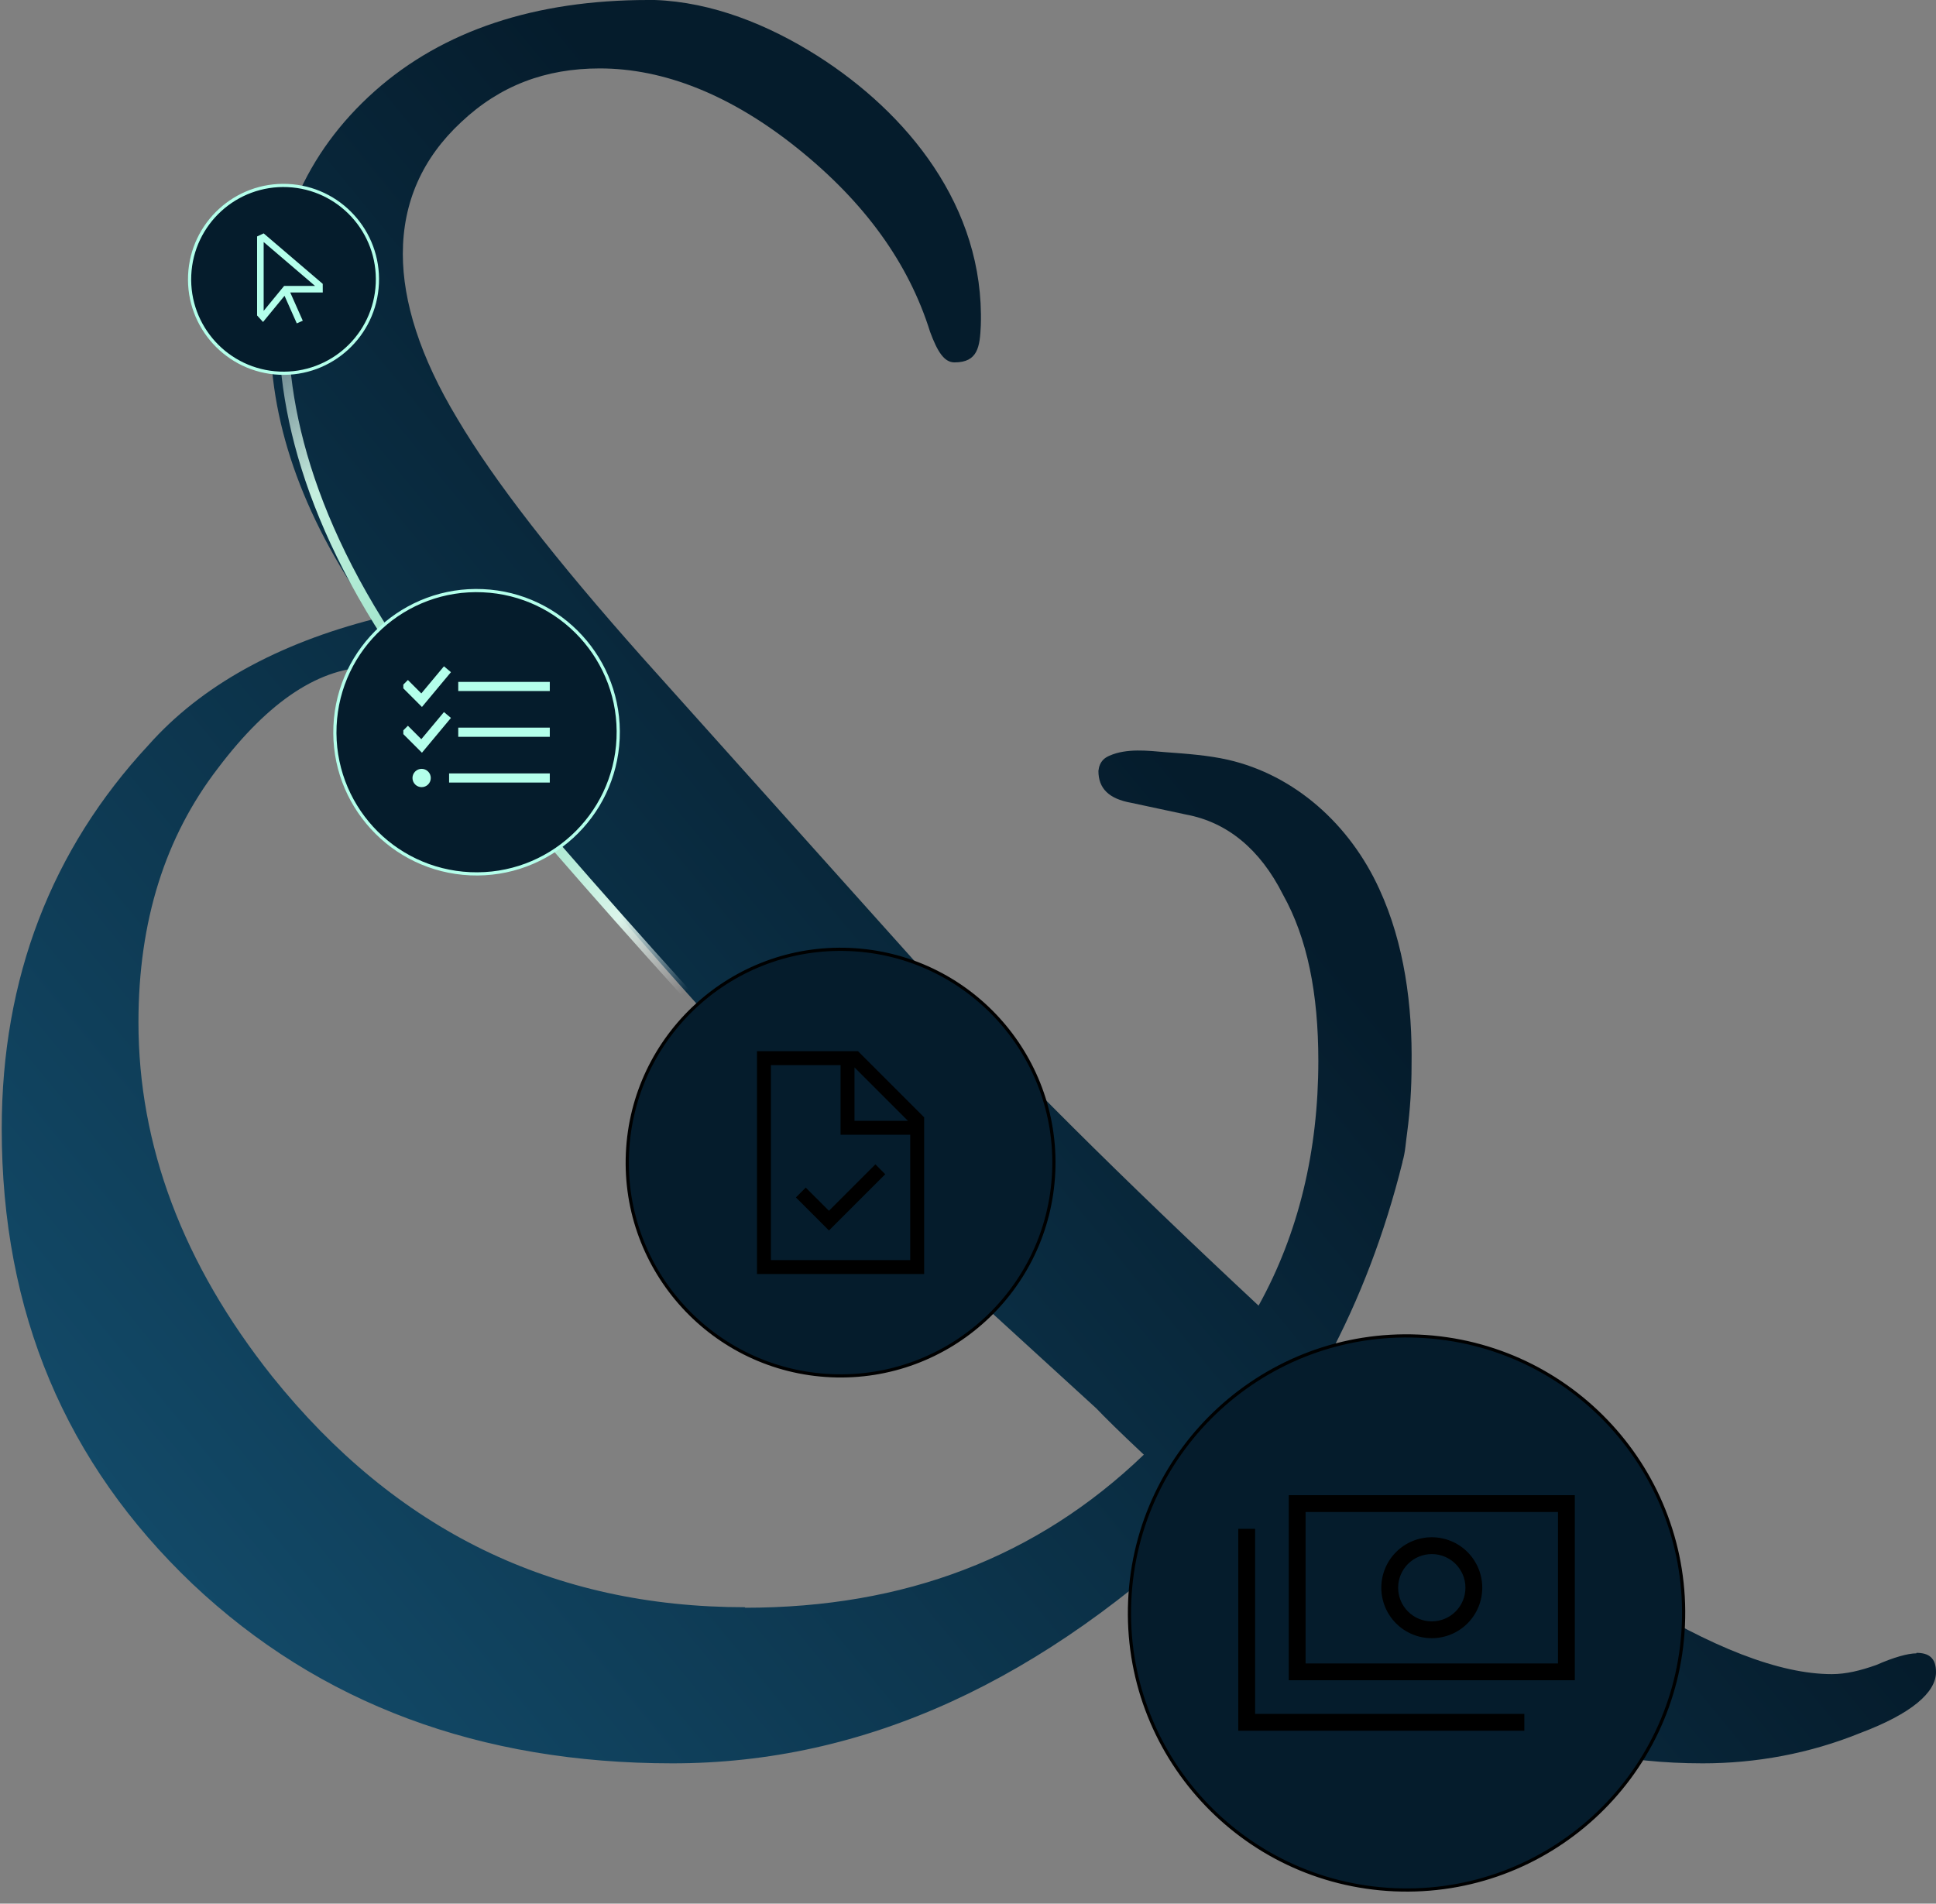
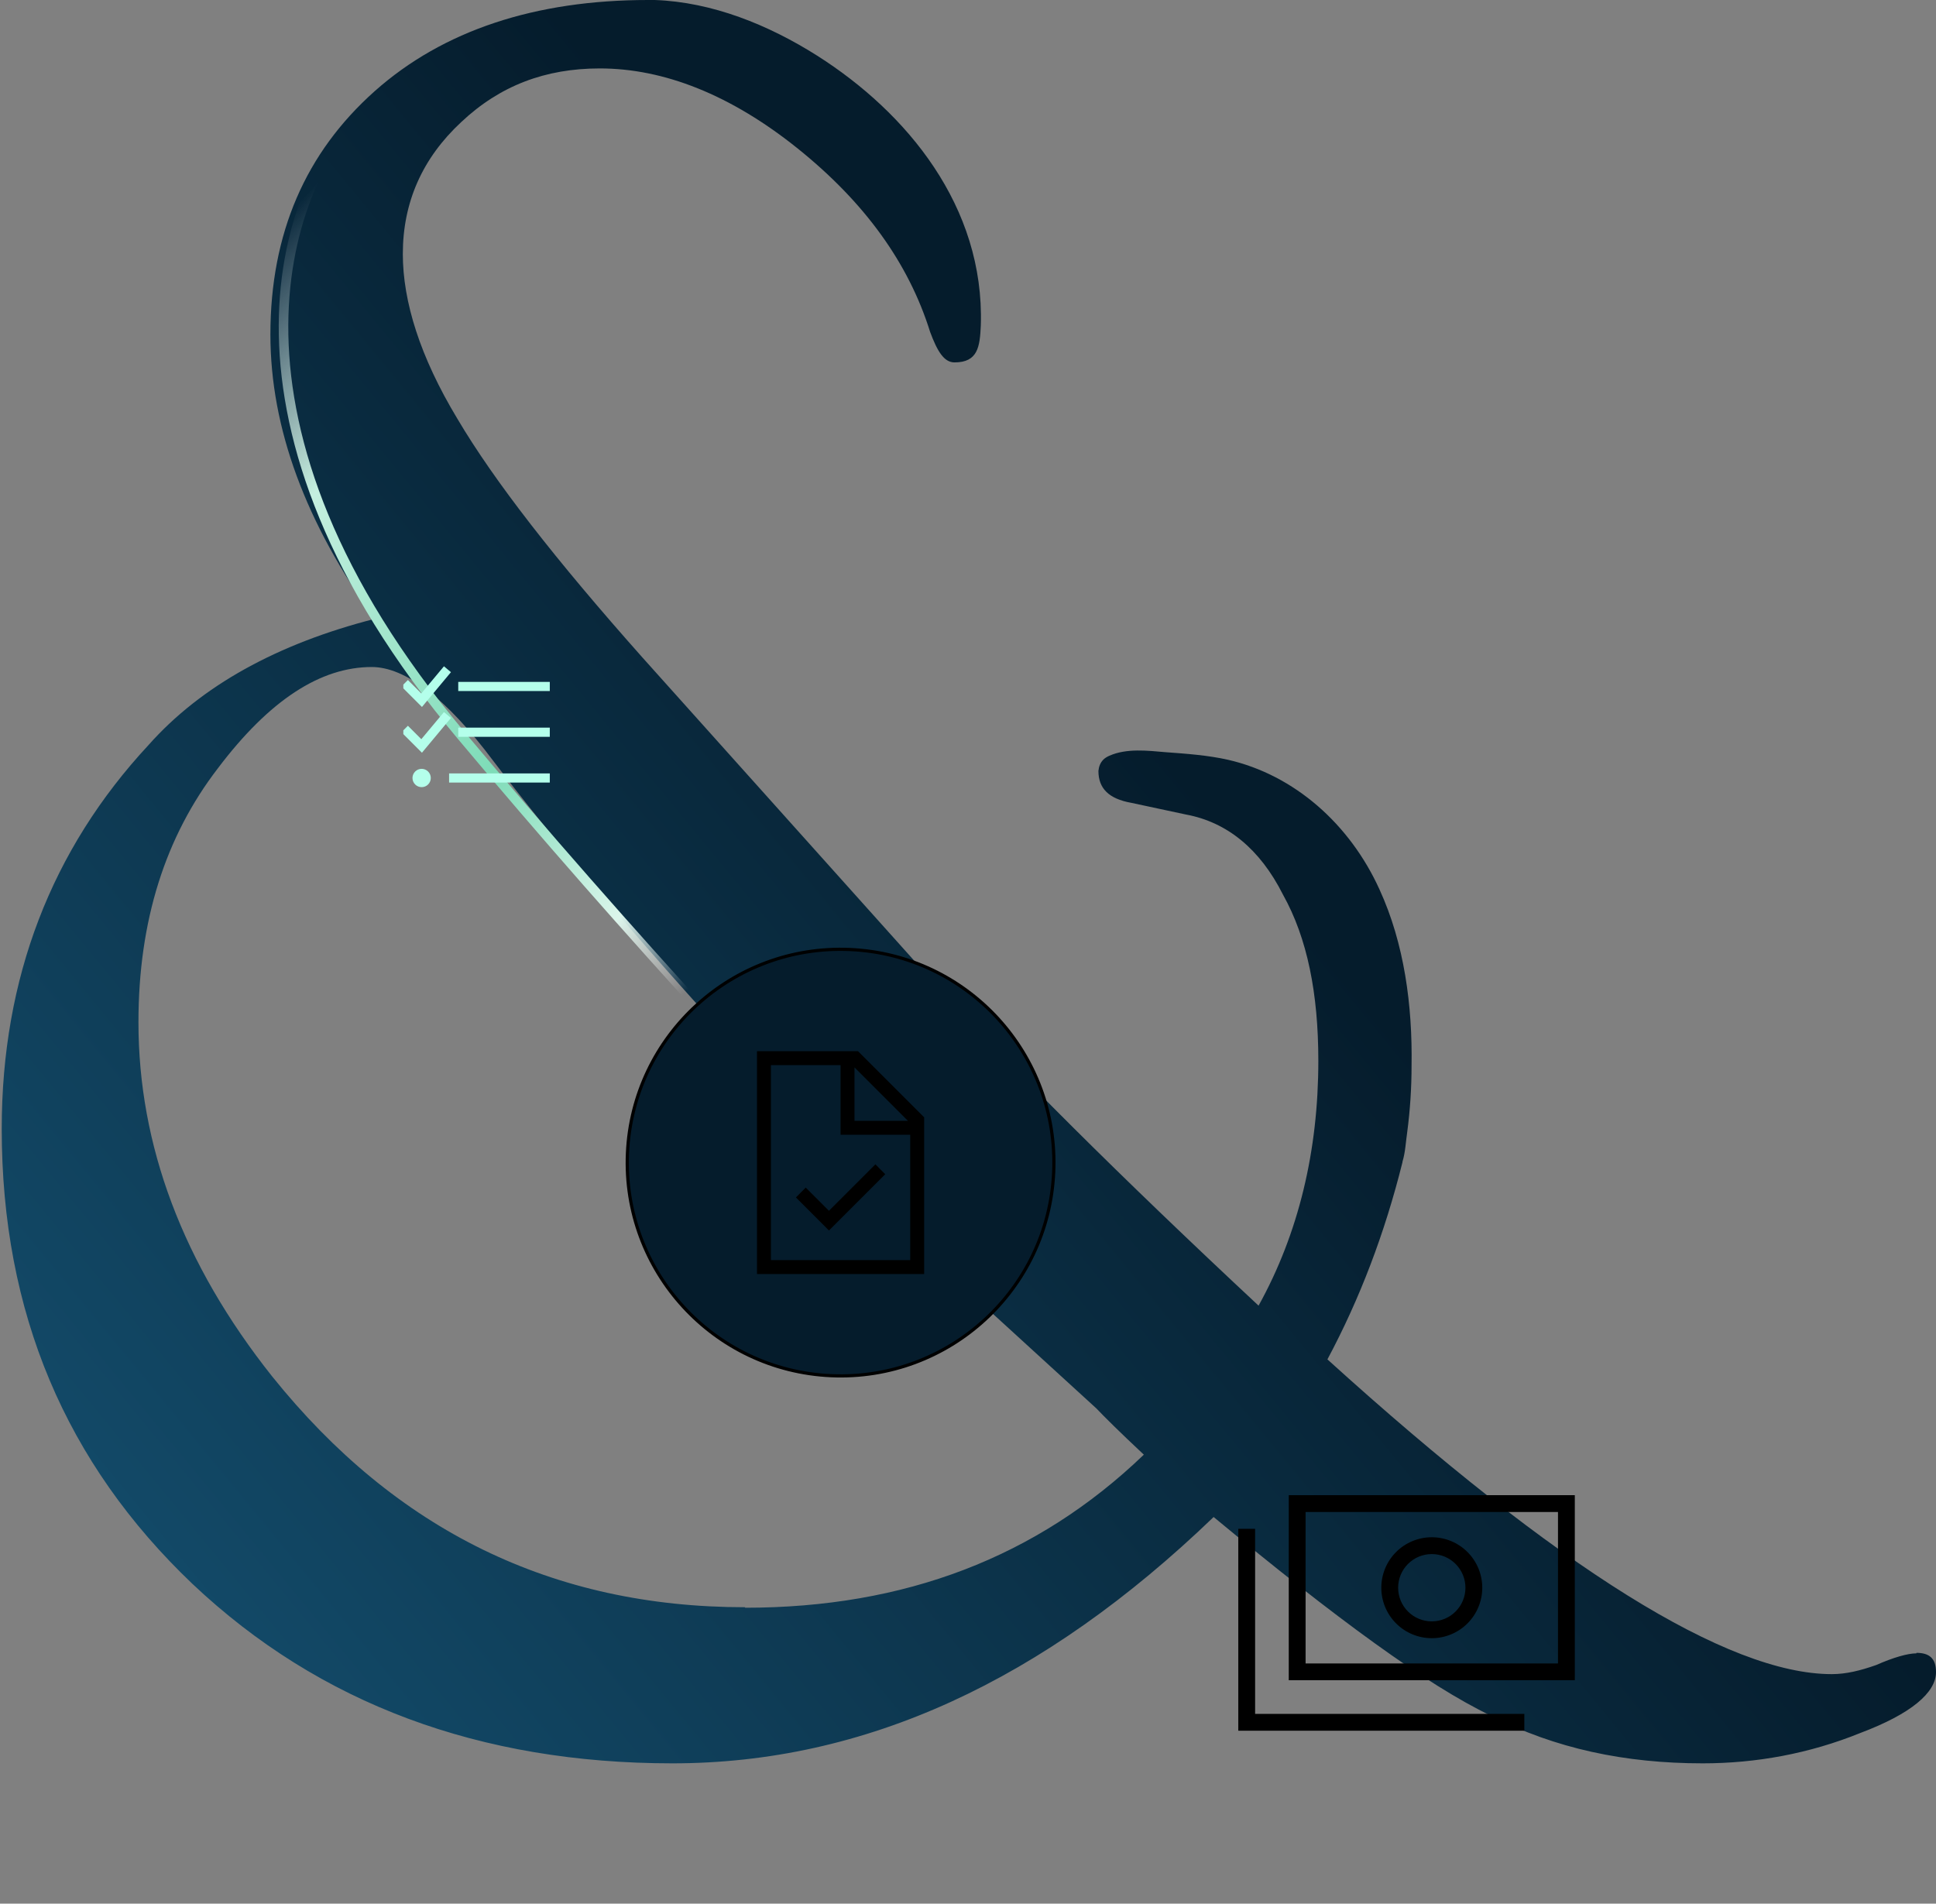
<svg xmlns="http://www.w3.org/2000/svg" width="603" height="593" viewBox="0 0 603 593" fill="none">
  <rect x="0" y="0" width="603" height="593" fill="#808080" stroke="none" />
  <path d="M596.896 515.032C594.216 515.032 589.748 516.295 584.388 518.663C579.474 520.4 575.007 521.505 570.54 521.505C538.228 521.505 485.367 488.665 413.447 423.457C423.572 404.51 431.315 384.143 436.824 362.038C436.824 362.038 436.824 362.038 436.824 361.88C437.718 359.038 437.867 355.565 438.314 352.565C439.207 345.776 439.654 338.829 439.654 332.039C439.952 313.251 437.42 293.988 429.677 277.094C420.445 256.727 403.172 241.411 382.475 236.675C376.221 235.254 369.371 234.78 362.968 234.306C357.459 233.833 350.907 233.043 345.547 235.412C344.802 235.727 344.057 236.201 343.611 236.675C342.717 237.622 342.271 238.727 342.122 240.148C342.122 245.516 345.249 248.832 352.396 250.095L369.371 253.727C382.177 256.095 392.451 264.463 399.599 278.673C407.193 292.251 410.617 309.461 410.617 330.461C410.617 358.407 404.512 384.143 392.004 406.721C348.525 366.143 315.17 332.829 291.345 306.619L200.068 204.781C173.116 174.467 153.908 149.836 142.442 130.416C130.827 111.153 125.467 93.944 125.467 79.102C125.467 62.998 131.572 49.261 143.633 38.051C155.695 26.683 169.84 21.315 186.815 21.315C206.768 21.315 227.615 29.525 248.462 46.261C269.308 62.998 283.007 81.944 289.708 103.417C291.941 109.417 294.026 112.89 297.302 112.89C304.598 112.89 305.194 107.996 305.491 101.364C306.683 64.261 282.411 35.051 254.566 17.368C239.378 7.737 221.808 0.632 203.939 0C203.195 0 202.599 0 201.855 0C166.714 0 137.975 9.473 116.682 28.42C95.24 47.524 84.221 72.629 84.221 104.206C84.221 133.416 95.24 162.941 116.682 192.782C86.454 200.518 62.63 213.623 46.25 232.096C16.023 264.621 0.537 304.725 0.537 351.618C0.537 408.931 20.49 455.824 59.95 493.401C99.558 530.821 149.589 549.294 209.449 549.294C269.308 549.294 324.849 523.716 378.007 472.56C416.127 504.138 444.568 524.979 464.372 534.452C484.325 544.715 506.214 549.294 530.336 549.294C546.864 549.294 563.541 546.294 579.474 539.82C595.407 533.821 603.001 527.19 603.001 520.874C603.001 516.453 600.767 514.874 596.896 514.874M232.082 500.664C172.223 500.664 123.382 476.823 84.816 428.825C56.822 393.616 43.123 356.67 43.123 318.461C43.123 286.883 51.462 260.674 67.842 239.359C83.923 218.044 99.856 207.781 115.789 207.781C126.063 207.781 138.868 217.254 153.61 236.991C171.776 260.832 197.089 291.146 229.402 326.355C261.267 362.038 287.176 388.721 306.981 407.194L341.526 438.772C343.76 441.14 348.674 446.035 356.268 453.14C322.913 485.191 281.667 500.822 232.082 500.822" fill="url(#paint0_linear_8173_13297)" />
  <path d="M111.905 34.71C88.435 58.842 61.923 131.501 143.64 229.085C245.786 351.065 370.742 475.029 405.451 499.822C440.161 524.615 489.747 567.258 580.984 542.465" stroke="url(#paint1_linear_8173_13297)" stroke-width="2.975" />
-   <circle cx="88.303" cy="87.018" r="29.255" transform="rotate(2.528 88.303 87.018)" fill="#051C2C" stroke="#B4FFEB" stroke-width="0.992" />
-   <circle cx="148.432" cy="228.095" r="44.131" transform="rotate(2.528 148.432 228.095)" fill="#051C2C" stroke="#B4FFEB" stroke-width="0.992" />
  <circle cx="261.811" cy="362.16" r="66.445" transform="rotate(2.528 261.811 362.16)" fill="#051C2C" stroke="black" stroke-width="0.992" />
-   <circle cx="438.093" cy="502.449" r="86.306" transform="rotate(2.528 438.093 502.449)" fill="#051C2C" stroke="black" stroke-width="0.992" />
  <g clip-path="url(#clip0_8173_13297)">
    <path d="M485.261 471.004V518.172H406.648V471.004H485.261ZM406.648 465.763H401.407V471.004V518.172V523.412H406.648H485.261H490.502V518.172V471.004V465.763H485.261H406.648ZM445.954 505.069C443.174 505.069 440.508 503.965 438.543 501.999C436.577 500.034 435.473 497.368 435.473 494.588C435.473 491.808 436.577 489.142 438.543 487.176C440.508 485.21 443.174 484.106 445.954 484.106C448.734 484.106 451.4 485.21 453.366 487.176C455.332 489.142 456.436 491.808 456.436 494.588C456.436 497.368 455.332 500.034 453.366 501.999C451.4 503.965 448.734 505.069 445.954 505.069ZM430.232 494.588C430.232 498.758 431.888 502.757 434.837 505.705C437.785 508.654 441.784 510.31 445.954 510.31C450.124 510.31 454.123 508.654 457.072 505.705C460.02 502.757 461.677 498.758 461.677 494.588C461.677 490.418 460.02 486.419 457.072 483.47C454.123 480.522 450.124 478.865 445.954 478.865C441.784 478.865 437.785 480.522 434.837 483.47C431.888 486.419 430.232 490.418 430.232 494.588ZM390.925 478.865V476.245H385.685V478.865V536.515V539.135H388.305H472.159H474.779V533.894H472.159H390.925V478.865Z" fill="black" />
  </g>
  <g clip-path="url(#clip1_8173_13297)">
    <path d="M240.117 392.531V331.789H261.811V351.313V353.482H263.98H283.504V392.531H240.117ZM266.149 332.507L282.786 349.144H266.149V332.507ZM267.234 327.45H240.117H235.778V331.789V392.531V396.87H240.117H283.504H287.843V392.531V348.059L267.234 327.45ZM274.19 367.312L275.722 365.78L272.658 362.702L271.125 364.234L258.191 377.169L252.496 371.475L250.964 369.942L247.9 373.007L249.432 374.539L256.658 381.765L258.191 383.311L259.723 381.779L274.19 367.312Z" fill="black" />
  </g>
  <g clip-path="url(#clip2_8173_13297)">
    <path d="M139.549 210.471L140.458 209.384L138.275 207.558L137.358 208.654L131.228 216.004L128.056 212.832L127.049 211.826L125.035 213.839L126.042 214.846L130.319 219.123L131.424 220.228L132.421 219.025L139.549 210.471ZM139.549 224.727L140.458 223.64L138.275 221.814L137.366 222.909L131.228 230.26L128.056 227.088L127.049 226.081L125.035 228.095L126.042 229.102L130.319 233.379L131.424 234.483L132.421 233.281L139.549 224.727ZM142.73 212.414V215.265H144.156H169.816H171.242V212.414H169.816H144.156H142.73ZM142.73 226.669V229.521H144.156H169.816H171.242V226.669H169.816H144.156H142.73ZM139.879 240.925V243.776H141.305H169.816H171.242V240.925H169.816H141.305H139.879ZM134.177 242.351C134.177 241.595 133.876 240.869 133.342 240.335C132.807 239.8 132.082 239.5 131.326 239.5C130.569 239.5 129.844 239.8 129.309 240.335C128.775 240.869 128.474 241.595 128.474 242.351C128.474 243.107 128.775 243.832 129.309 244.367C129.844 244.902 130.569 245.202 131.326 245.202C132.082 245.202 132.807 244.902 133.342 244.367C133.876 243.832 134.177 243.107 134.177 242.351Z" fill="#B4FFEB" />
  </g>
  <g clip-path="url(#clip3_8173_13297)">
    <path d="M90.399 91.109H98.485H100.53L100.524 89.064V88.425L82.122 72.701L80.076 73.653V98.268L80.536 98.773L81.93 100.301L83.24 98.703L88.622 92.145L92.438 100.735L94.305 99.904L90.399 91.109ZM87.881 89.812L82.122 96.836V75.392L98.121 89.064H89.466H88.501L87.887 89.812H87.881Z" fill="#B4FFEB" />
  </g>
  <defs>
    <linearGradient id="paint0_linear_8173_13297" x1="396.501" y1="274.647" x2="24.81" y2="580.238" gradientUnits="userSpaceOnUse">
      <stop stop-color="#051C2C" />
      <stop offset="1" stop-color="#155273" />
    </linearGradient>
    <linearGradient id="paint1_linear_8173_13297" x1="76.402" y1="75.37" x2="563.332" y2="544.449" gradientUnits="userSpaceOnUse">
      <stop offset="0.005" stop-color="#F5F5F5" stop-opacity="0" />
      <stop offset="0.103" stop-color="#C4EFDF" />
      <stop offset="0.251" stop-color="#7EDCB8" />
      <stop offset="0.34" stop-color="#DBF5EB" />
      <stop offset="0.386" stop-color="white" stop-opacity="0" />
    </linearGradient>
    <clipPath id="clip0_8173_13297">
      <rect width="104.817" height="83.854" fill="white" transform="translate(385.685 460.522)" />
    </clipPath>
    <clipPath id="clip1_8173_13297">
      <rect width="52.065" height="69.42" fill="white" transform="translate(235.778 327.45)" />
    </clipPath>
    <clipPath id="clip2_8173_13297">
      <rect width="45.619" height="45.619" fill="white" transform="translate(125.623 205.286)" />
    </clipPath>
    <clipPath id="clip3_8173_13297">
-       <rect width="20.454" height="32.726" fill="white" transform="translate(80.076 70.655)" />
-     </clipPath>
+       </clipPath>
  </defs>
</svg>